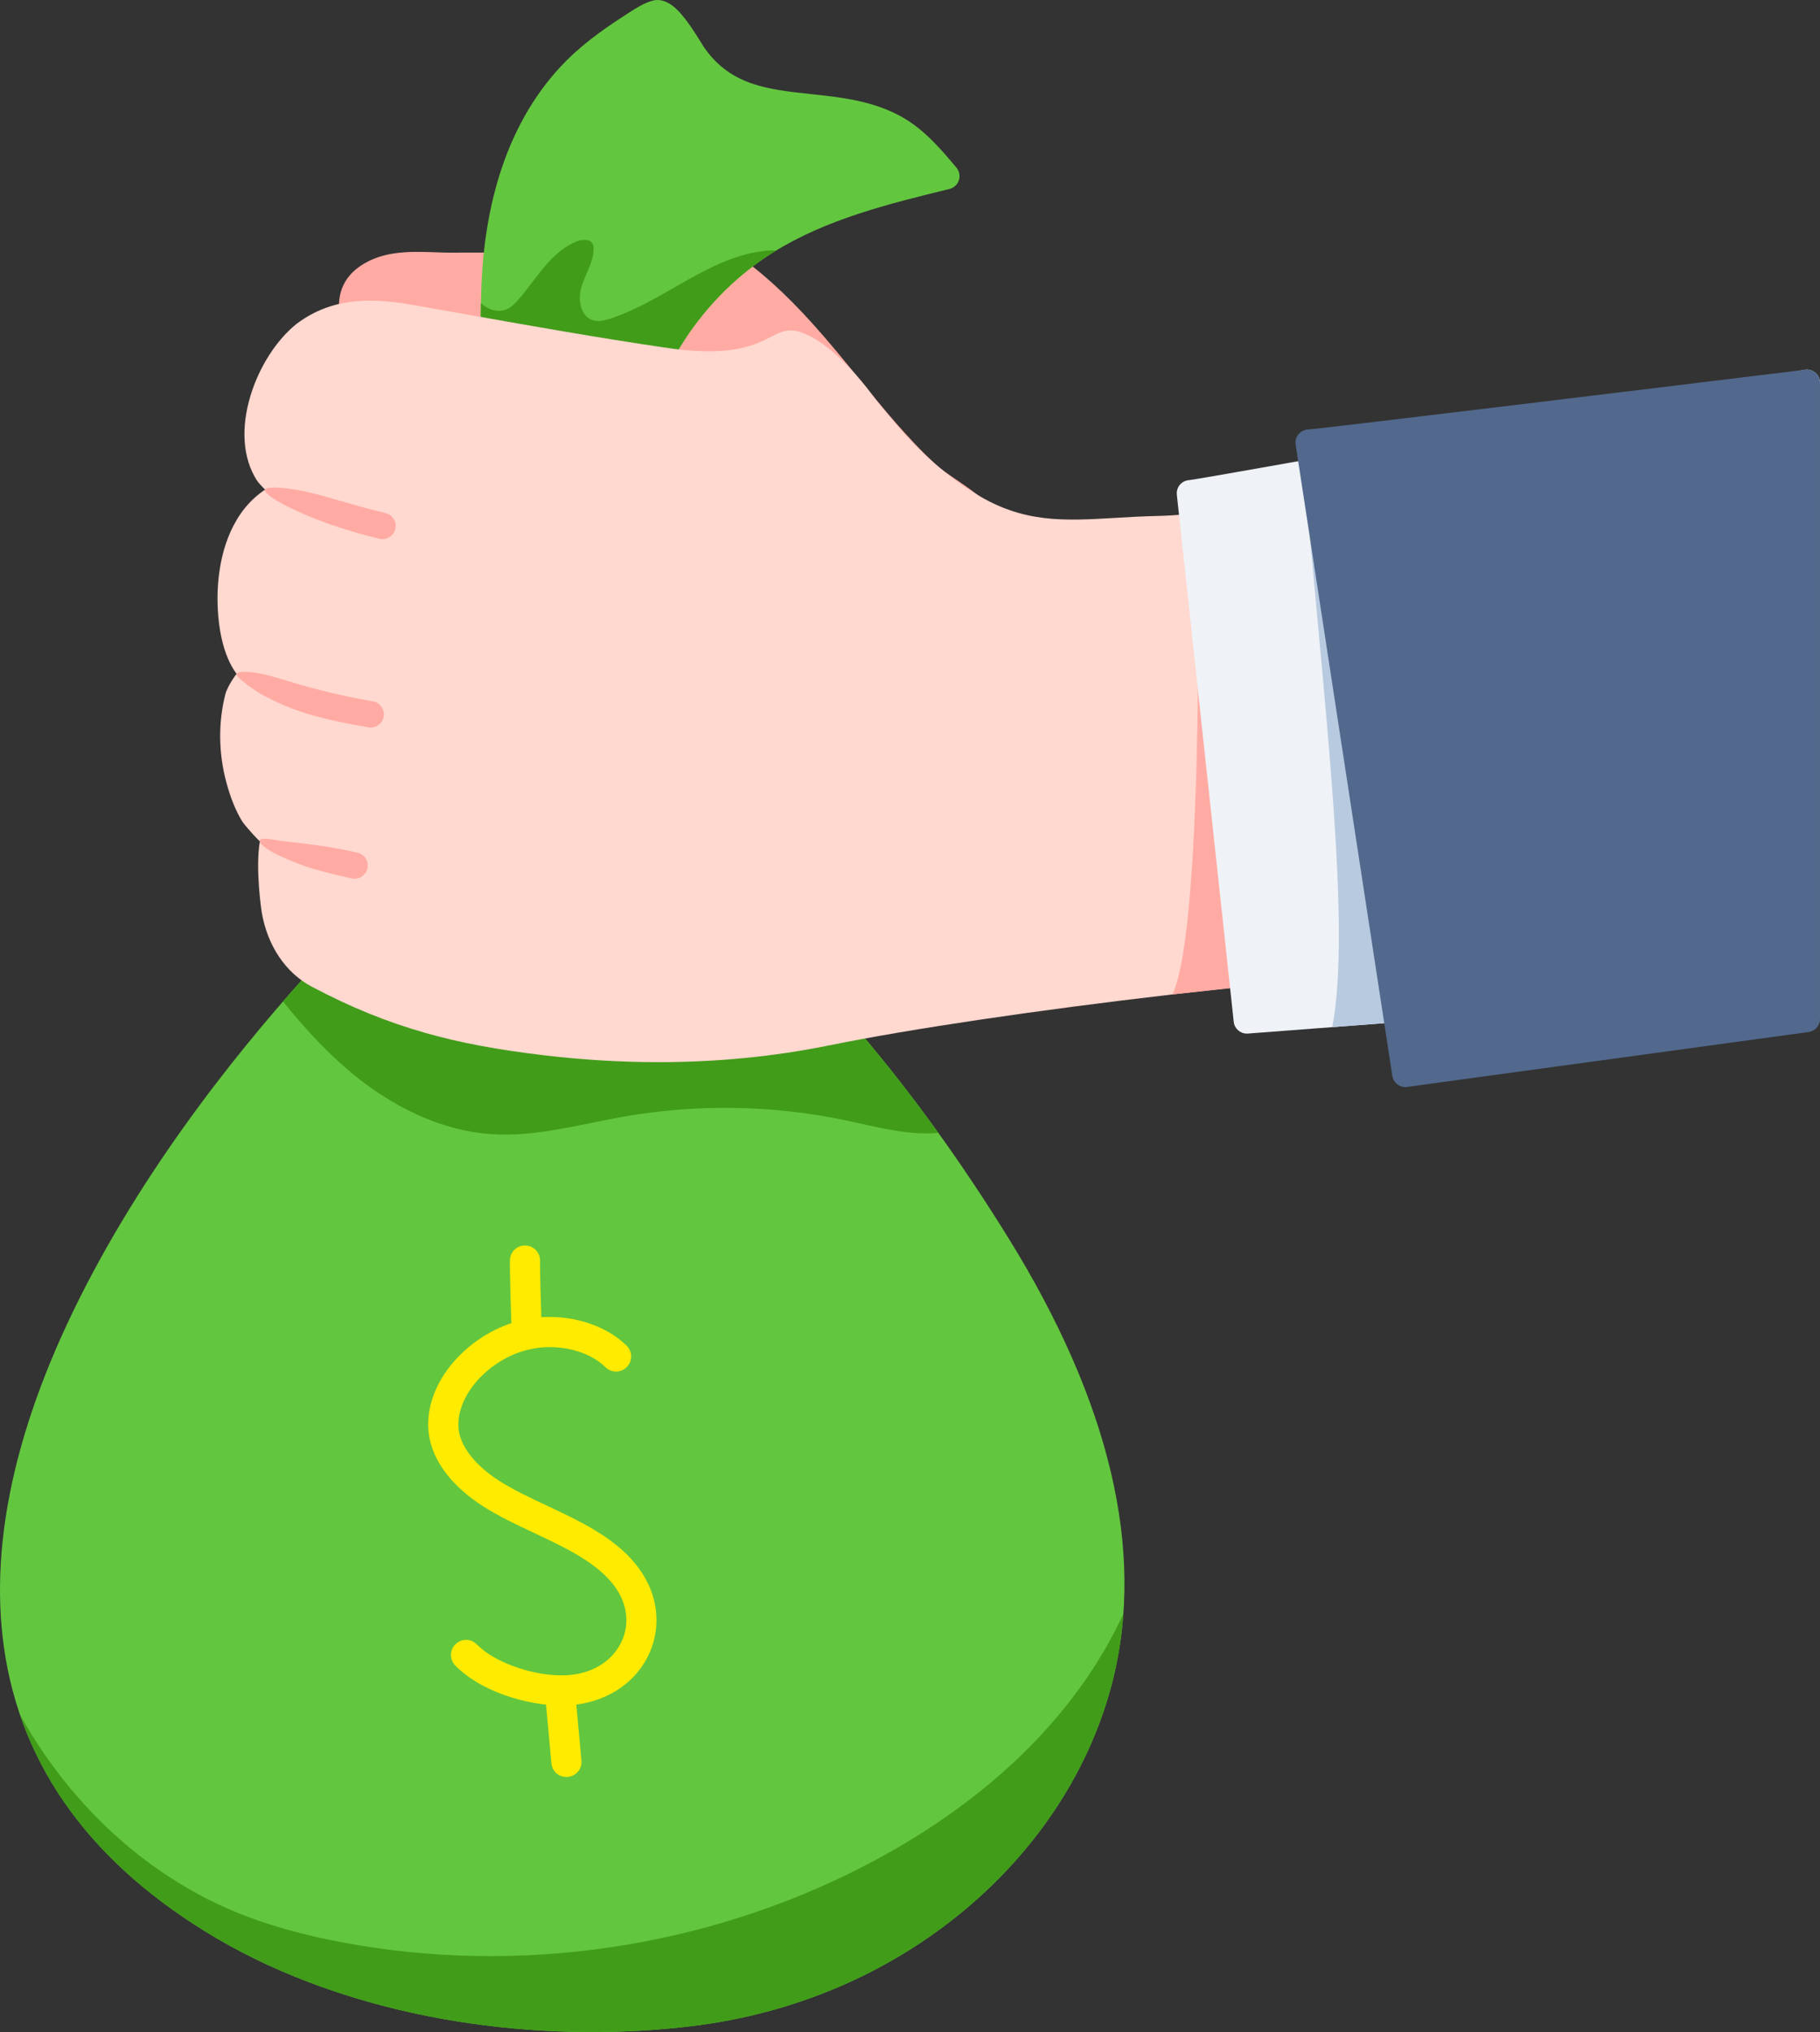
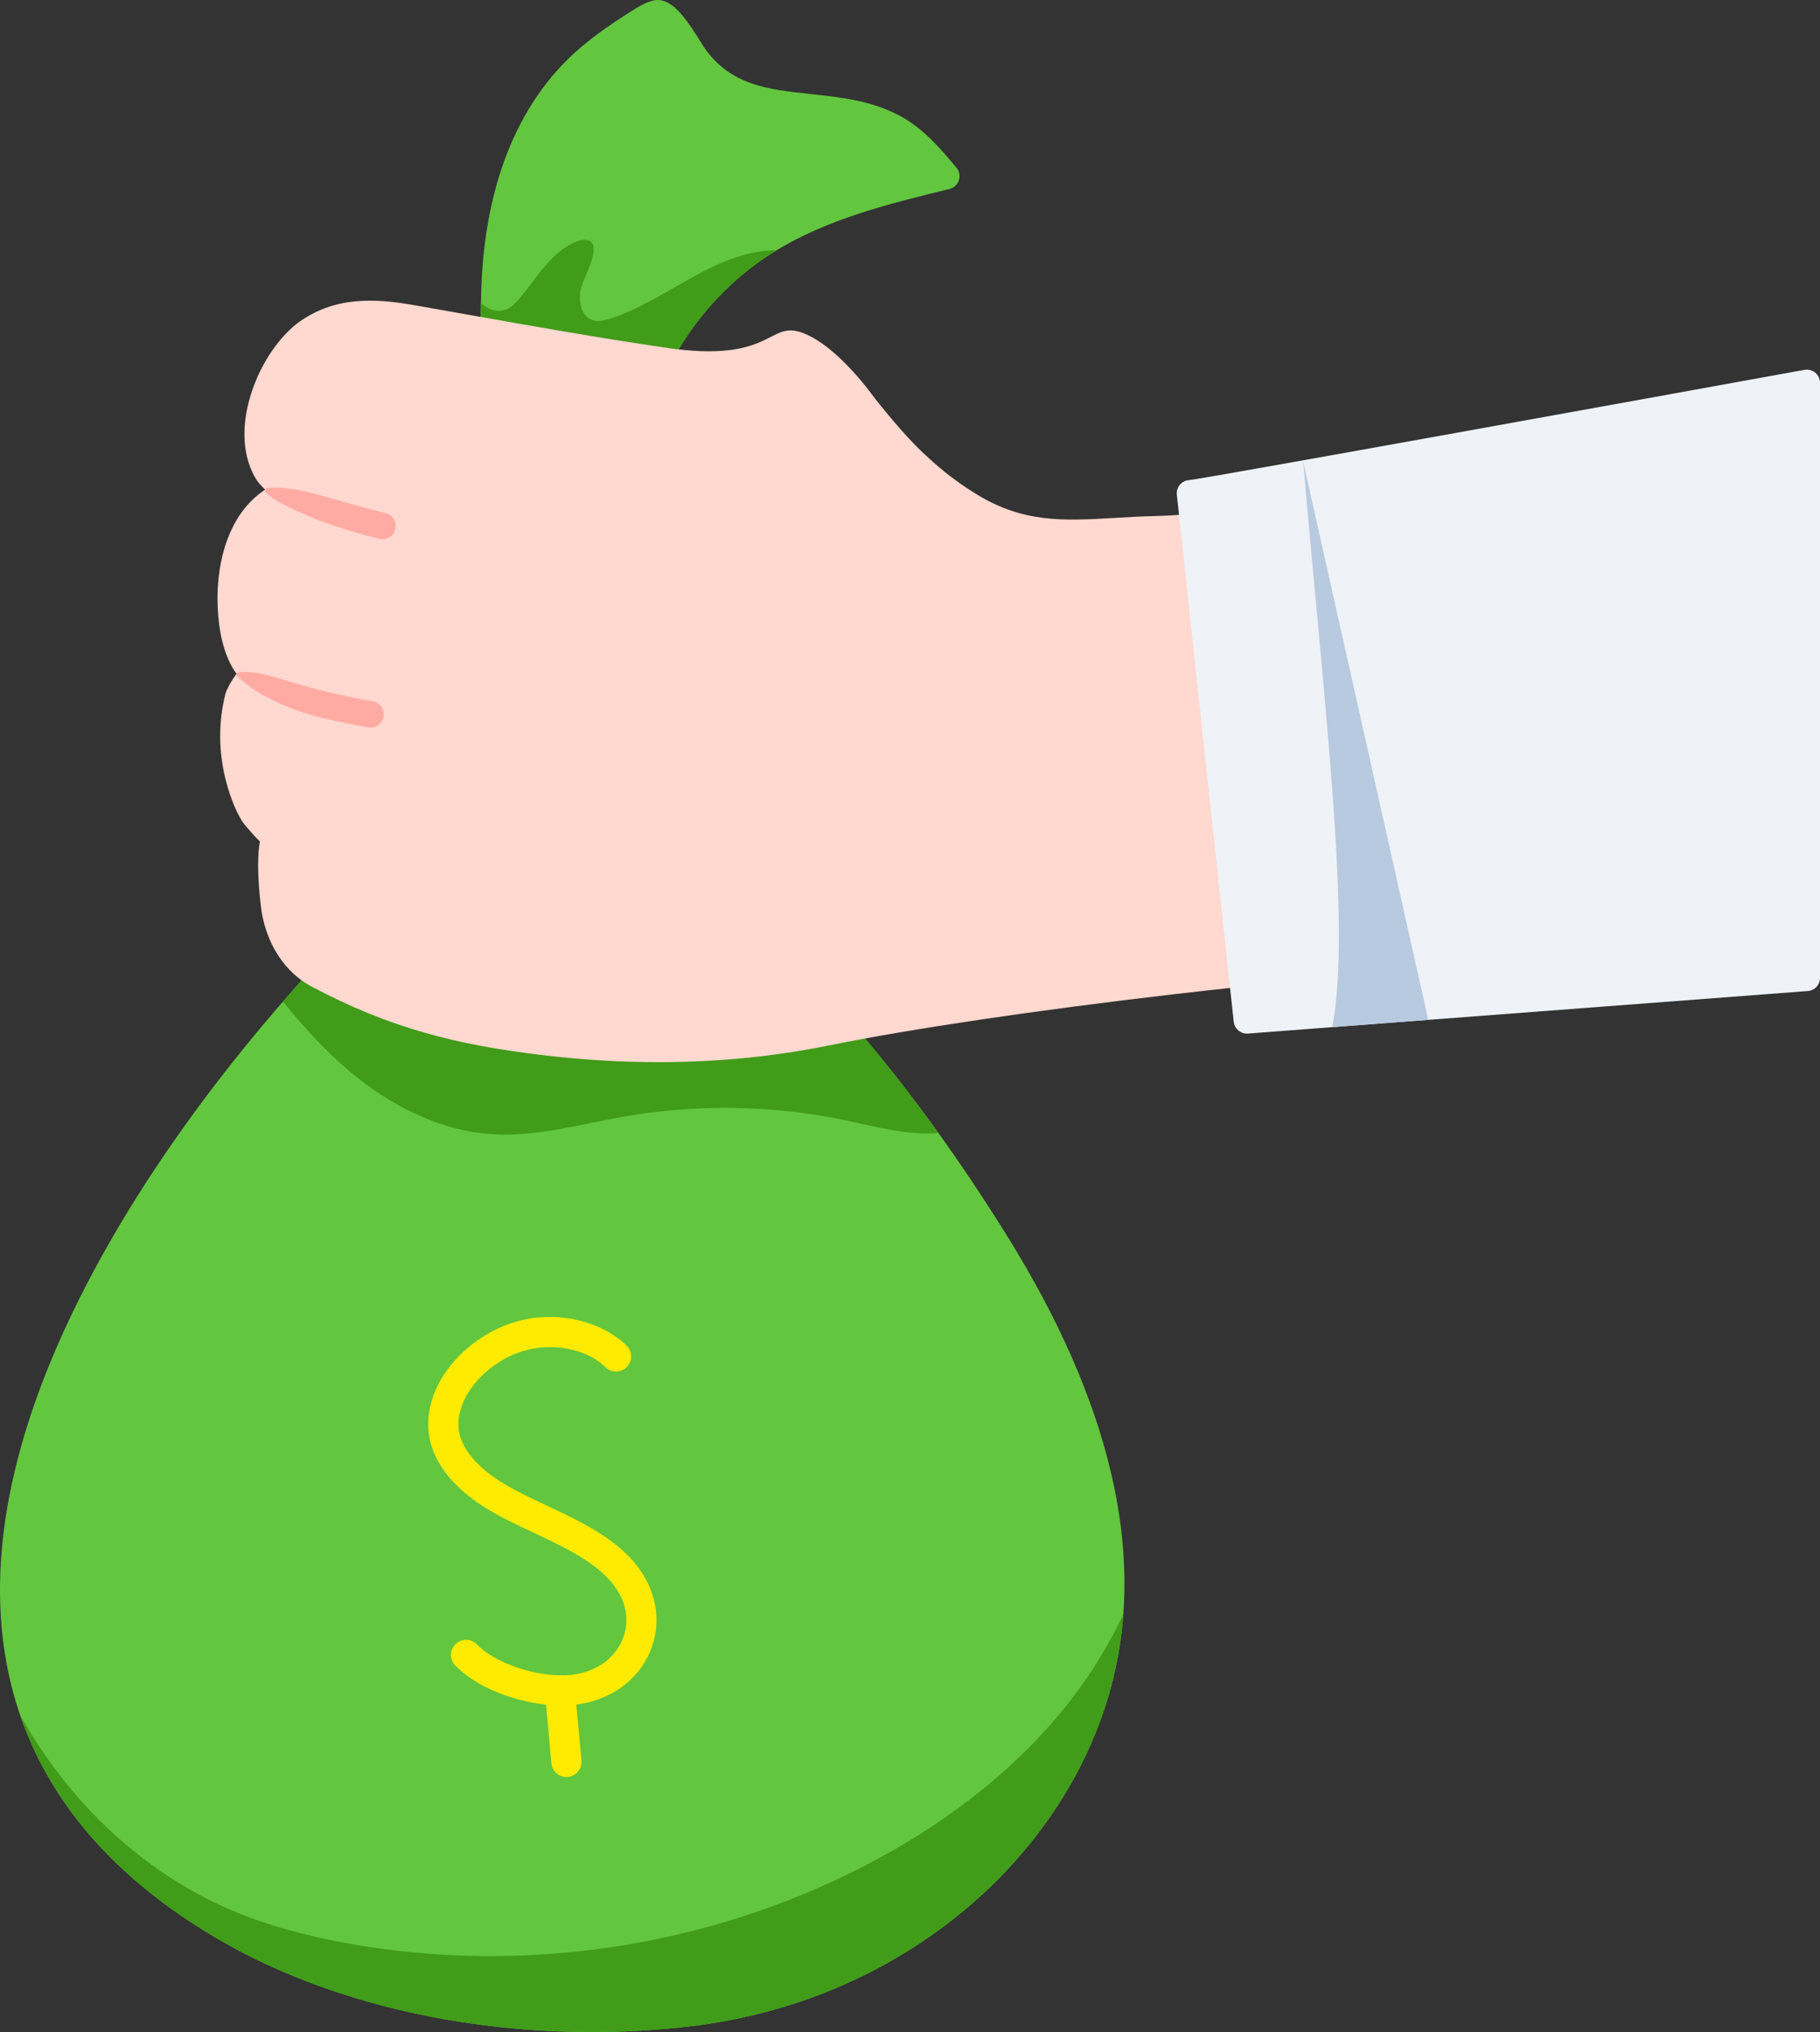
<svg xmlns="http://www.w3.org/2000/svg" id="Flat" viewBox="0 0 2414.583 2695.695">
  <rect x="0" y="0" width="2414.583" height="2695.695" fill="#333333" stroke="none" />
  <g>
    <path d="m1337.72 1642.12c-125.554-202.601-263.099-364.133-408.81-480.105-.407-.356-1.002-.918-1.741-1.604-12.328-11.447-22.696-20.072-34.413-18.369-3.153.477-382.884 57.945-394.24 59.664v-.002c-14.265 2.159-27.375 16.139-49.649 44.715-2.677 3.436-5.712 7.329-6.754 8.434-91.775 97.31-221.521 251.323-318.448 432.43-99.257 185.462-139.07 353.281-118.333 498.796 22.643 158.889 117.619 288.548 282.29 385.375 85.726 50.407 190.134 87.5 301.937 107.27 63.853 11.291 129.969 16.973 195.765 16.972 44.271 0 88.407-2.574 131.579-7.743 136.557-16.349 262.458-70.051 364.093-155.301 48.624-40.785 90.12-87.592 123.336-139.121 33.536-52.024 57.82-107.614 72.178-165.225 42.72-171.422-3.976-368.643-138.79-586.186z" fill="#63c63f" />
    <g>
      <path d="m462.201 1419.829c53.99 45.896 120.239 80.316 190.959 84.781 58.665 3.703 116.387-13.102 174.283-23.268 97.013-17.033 197.266-15.414 293.679 4.742 40.92 8.555 82.509 20.47 123.811 16.818-99.521-138.568-205.418-252.856-316.022-340.886-.407-.356-1.002-.918-1.741-1.604-12.328-11.447-22.696-20.072-34.413-18.369-3.153.477-382.884 57.945-394.24 59.664v-.002c-14.265 2.159-27.375 16.139-49.649 44.715-2.677 3.436-5.712 7.329-6.754 8.434-20.575 21.816-43.063 46.49-66.658 73.673 26.415 32.838 54.675 64.04 86.745 91.302z" fill="#419c19" />
    </g>
    <path d="m892.633 1142.061c.036-.005.071-.011.106-.016-.043.006-.106.016-.106.016z" fill="#8dc63f" />
  </g>
-   <path d="m1316.784 675.3c-12.726-14.819-31.623-27.728-48.295-39.117-11.097-7.581-21.578-14.74-28.38-21.117-36.693-34.398-69.305-74.416-100.843-113.116-19.373-23.773-39.406-48.355-60.382-71.676-73.55-81.776-137.942-124.583-196.857-130.868-58.156-6.203-119.349 11.192-173.337 26.54-4.765 1.354-9.474 2.693-14.118 3.997-18.892 5.305-46.07 5.218-70.048 5.141-7.251-.023-14.101-.045-20.6.074-8.199.15-16.794-.155-25.892-.478-2.089-.074-4.184-.149-6.284-.218-33.174-1.093-65.264-.534-93.175 18.057-33.903 22.583-38.205 62.907-11.508 107.867 29.695 50.009 75.832 75.045 117.048 92.939 37.368 16.225 80.911 12.478 119.329 9.173 9.05-.779 17.598-1.514 25.517-1.926 27.282-1.43 51.116 17.824 78.703 40.107 3.756 3.034 7.64 6.171 11.565 9.28 18.344 14.525 33.783 33.134 50.129 52.836 16.877 20.343 34.33 41.379 55.703 58.197 39.079 30.75 87.292 50.24 139.428 56.365 14.342 1.685 29.774 4.309 46.113 7.087 30.813 5.239 64.2 10.917 95.985 10.917 18.938 0 37.308-2.016 54.222-7.34 31.351-9.869 53.541-26.665 65.956-49.921 7.686-14.397 12.194-36.981-9.979-62.8z" fill="#ffaba3" />
  <path d="m1268.916 222.456c-20.116-23.985-42.917-51.17-73.807-68.103-38.011-20.837-79.217-25.252-119.065-29.521-57.254-6.134-106.7-11.43-141.662-61.606-.848-1.217-2.583-4.015-4.42-6.978-5.516-8.896-13.851-22.341-22.804-33.435-6.076-7.529-22.217-27.529-41.881-21.793-11.075 3.253-20.352 9.153-27.805 13.893-29.11 18.516-59.599 39.189-85.358 64.863-38.417 38.291-67.599 86.747-86.734 144.023-16.285 48.741-25.354 103.931-26.955 164.037-1.356 50.882-2.893 108.553 15.98 159.316 3.331 8.957 8.992 17.058 16.371 23.426 0 0 0 0 .001.001l85.631 73.895c10.754 9.279 24.407 14.155 38.069 14.155 7.399 0 14.803-1.432 21.744-4.369 6.535-2.765 12.196-6.596 16.827-11.388 12.34-12.768 15.097-29.695 17.312-43.295l.256-1.569c17.606-107.346 83.21-205.819 175.491-263.416 70.483-43.998 153.387-64.279 233.56-83.892 5.875-1.437 10.591-5.805 12.473-11.552 1.881-5.747.663-12.058-3.224-16.692z" fill="#63c63f" />
  <g>
    <path d="m1016.663 332.61c-75.244 7.196-134.791 66.424-206.616 89.973-7.689 2.521-16.063 4.625-23.762 2.136-16.526-5.342-19.896-27.906-14.79-44.506s15.595-31.915 16.037-49.278c.063-2.466-.104-5.021-1.223-7.22-3.588-7.049-13.928-6.343-21.276-3.417-33.511 13.347-52.407 47.888-75.699 75.431-5.299 6.266-11.25 12.469-18.994 15.184-11.148 3.91-23.451-.603-32.281-8.775-.594 25.477-.766 52.275 1.886 78.791 17.892 13.114 35.231 27.11 54.367 38.302 50.318 29.429 111.517 37.415 168.903 26.342 27.465-86.392 85.886-162.92 162.89-210.982 1.192-.744 2.397-1.465 3.597-2.196-4.418-.267-8.825-.187-13.039.215z" fill="#419c19" />
  </g>
  <path d="m2408.873 559.456c-3.638-3.316-8.5-4.945-13.405-4.493-99.931 9.26-257.488 36.974-409.858 63.775-178.435 31.386-362.944 63.841-450.087 65.739-19.943.435-38.392 1.513-56.232 2.557-67.956 3.973-121.637 7.113-184.964-32.101-32.112-19.883-51.562-37.237-70.27-54.737-16.144-15.102-37.62-39.373-63.831-72.136-6.037-7.547-17.051-8.77-24.597-2.733-7.548 6.038-8.771 17.05-2.733 24.597 10.538 13.173 20.254 24.924 29.221 35.342-32.361-22.201-64.798-41.246-112.173-58.526-42.52-15.51-104.253-35.771-152.463-45.227.026-.149.066-.291.088-.441 1.41-9.562-5.198-18.456-14.76-19.866-92.106-13.583-174.18-28.162-261.073-43.598-23.491-4.173-47.782-8.488-72.662-12.853-51.52-9.045-105.998-12.32-155.342 24.658-.155.116-.309.236-.46.357-26.444 21.228-49.168 56.617-60.787 94.664-13.227 43.312-10.377 83.241 8.023 112.433 1.787 2.835 6.062 7.609 11.188 12.665-2.747 1.823-5.599 3.875-8.445 6.157-17.923 14.372-31.742 34.066-41.073 58.537-7.6 19.93-12.08 42.542-13.316 67.207-.534 10.655-1.075 38.48 5.421 66.663 4.319 18.74 10.869 34.056 19.565 45.807-1.597 2.04-3.195 4.29-4.801 6.753-3.721 5.709-8.578 14.386-10.023 20.05-9.639 37.791-9.205 78.282 1.254 117.095 5.666 21.026 12.548 37.969 21.042 51.798 2.245 3.653 11.202 13.795 14.943 17.86 3.108 3.377 5.912 6.296 8.523 8.759-6.335 35.661 2.269 93.106 2.379 93.754 7.538 44.514 31.76 80.58 66.453 98.95 51.74 27.396 99.896 46.962 151.55 61.577 46.326 13.107 95.301 22.265 158.8 29.693 50.568 5.916 100.486 8.869 149.591 8.868 77.594-.001 153.128-7.379 225.753-22.106 110.255-22.357 275.888-46.804 456.208-67.776 59.069-6.87 119.714-13.367 180.504-19.295 281.828-27.485 516.245-38.132 660.071-29.983 4.818.269 9.511-1.447 13.01-4.752 3.498-3.306 5.48-7.907 5.48-12.72v-680.04c-.002-4.922-2.075-9.617-5.712-12.932z" fill="#ffd8cf" />
-   <path d="m1588.615 678.037s10.961 547.703-33.098 641.142l180.504-19.295z" fill="#ffaba3" />
  <path d="m2408.297 494.411c-3.984-3.325-9.235-4.71-14.343-3.783-219.222 39.837-791.816 143.522-816.3 146.301-4.585.272-8.896 2.339-11.983 5.778-3.319 3.697-4.911 8.63-4.377 13.57l75.489 699.269c.965 8.946 8.525 15.623 17.382 15.623.443 0 .892-.017 1.342-.051l111.967-8.502 127.386-9.673 503.548-38.237c9.125-.693 16.175-8.299 16.175-17.45v-789.41c0-5.189-2.302-10.11-6.286-13.435zm-829.76 142.487h.155c-.297 0-.594.008-.889.022.303-.019.548-.022.734-.022z" fill="#eff2f6" />
  <path d="m1767.474 1362.614 127.386-9.673-165.882-740.303c28.3 329.004 64.142 616.501 38.496 749.976z" fill="#b8cae0" />
-   <path d="m2408.682 494.742c-3.753-3.322-8.748-4.873-13.724-4.266-177.084 21.661-639.918 78.025-659.205 79.253-4.928.134-9.579 2.343-12.8 6.094-3.324 3.873-4.793 9.003-4.021 14.049l128.243 837.35c1.323 8.643 8.768 14.853 17.277 14.853.789 0 1.588-.053 2.392-.164l532.609-72.84c8.668-1.186 15.129-8.59 15.129-17.339v-843.886c.001-5.012-2.147-9.782-5.9-13.104zm-672.521 74.98h.07c-.129 0-.257.001-.385.004.124-.004.229-.004.315-.004z" fill="#52698d" />
  <g>
    <path d="m507.494 715.23c-1.357 0-2.735-.159-4.113-.491-49.601-11.951-92.713-27.433-128.139-46.015-8.559-4.49-25.515-14.688-23.547-19.192 2.787-6.379 43.226.105 52.632 2.319 41.288 9.715 60.451 17.585 107.253 28.861 9.396 2.264 15.178 11.716 12.914 21.112-1.933 8.019-9.1 13.406-17 13.406z" fill="#ffaba3" />
  </g>
  <g>
    <path d="m491.789 965.178c-1.005 0-2.022-.087-3.046-.267-79.396-13.938-104.775-24.453-139.89-42.713-8.575-4.459-36.464-23.702-35.007-28.295 1.251-3.945 22.081-3.555 43.94 2.517 28.812 8.003 65.776 21.513 137.009 34.018 9.52 1.671 15.882 10.743 14.21 20.262-1.491 8.496-8.878 14.478-17.216 14.478z" fill="#ffaba3" />
  </g>
  <g>
-     <path d="m470.354 1165.711c-1.28 0-2.579-.141-3.88-.436-42.001-9.508-63.364-14.752-97.488-30.982-8.728-4.151-22.942-12.173-24.202-18.074-1.523-7.132 18.831-1.737 28.435-.633 36.206 4.162 62.495 6.839 100.983 15.552 9.427 2.134 15.338 11.506 13.205 20.932-1.841 8.126-9.059 13.641-17.053 13.641z" fill="#ffaba3" />
-   </g>
+     </g>
  <g>
    <path d="m744.951 2262.569c-.827 0-1.653-.006-2.484-.02-42.356-.665-103.758-17.574-138.48-53.129-7.718-7.903-7.567-20.565.335-28.282 7.903-7.717 20.565-7.567 28.282.335 22.247 22.781 69.748 40.442 110.49 41.081 34.707.545 63.174-13.47 78.135-38.446 12.952-21.622 13.08-47.164.352-70.075-20.513-36.922-67.441-59-112.824-80.351-23.333-10.978-47.461-22.329-68.427-35.827-41.818-26.925-67.207-61.129-71.488-96.314-3.938-32.358 8.034-66.353 33.711-95.721 23.89-27.324 57.422-47.373 92-55.005 49.922-11.02 104.908 2.822 136.826 34.445 7.847 7.774 7.906 20.437.131 28.284-7.773 7.847-20.437 7.905-28.284.131-22.301-22.094-63.443-31.88-100.051-23.8-54.854 12.108-99.956 63.029-94.625 106.834 2.778 22.831 22.254 47.438 53.435 67.514 18.737 12.064 40.626 22.362 63.801 33.265 51.122 24.051 103.983 48.92 130.762 97.119 19.561 35.21 19.186 76.353-1.003 110.056-21.79 36.377-63.006 57.905-110.594 57.906z" fill="#ffeb00" />
  </g>
  <g>
    <path d="m751.455 2357.352c-10.221 0-18.941-7.796-19.893-18.174l-8.697-94.798c-.057-.623-.085-1.242-.085-1.855.003-10.219 7.798-18.936 18.174-19.888 11.002-1.001 20.735 7.09 21.744 18.089l8.697 94.798c.057.623.085 1.242.085 1.855-.003 10.219-7.798 18.936-18.174 19.888-.622.057-1.239.085-1.851.085z" fill="#ffeb00" />
  </g>
  <g>
-     <path d="m698.853 1790.345c-10.741 0-19.621-8.525-19.978-19.341-.493-14.946-2.923-90.004-2.357-99.911.63-11.027 10.087-19.463 21.107-18.827 11.025.629 19.453 10.076 18.828 21.1-.309 5.925 1.006 54.049 2.4 96.32.364 11.04-8.291 20.284-19.33 20.648-.224.007-.448.011-.67.011z" fill="#ffeb00" />
-   </g>
+     </g>
  <path d="m1160.226 528.06s-46.888-67.577-94.352-86.082-38.725 40.87-183.065 19.228c0 0 16.34 82.674 19.78 81.528 3.44-1.147 249.99 86.006 254.577 86.006s70.975-.906 70.975-.906z" fill="#ffd8cf" />
  <path d="" fill="#eff2f6" />
  <g>
    <path d="m1434.486 2236.556c-73.558 102.526-176.599 181.482-288.764 239.286-210.539 108.5-457.514 144.689-690.33 101.154-50.513-9.445-100.527-22.579-147.823-42.676-119.695-50.86-218.296-146.097-281.209-260.003 40.657 119.214 128.201 218.896 261.262 297.136 85.726 50.407 190.134 87.5 301.937 107.27 63.853 11.291 129.969 16.973 195.765 16.972 44.271 0 88.407-2.574 131.579-7.743 136.557-16.349 262.458-70.051 364.093-155.301 48.624-40.785 90.12-87.592 123.336-139.121 33.536-52.024 57.82-107.614 72.178-165.225 7.071-28.372 11.676-57.456 13.854-87.216-15.597 33.497-34.407 65.541-55.878 95.467z" fill="#419c19" />
  </g>
</svg>